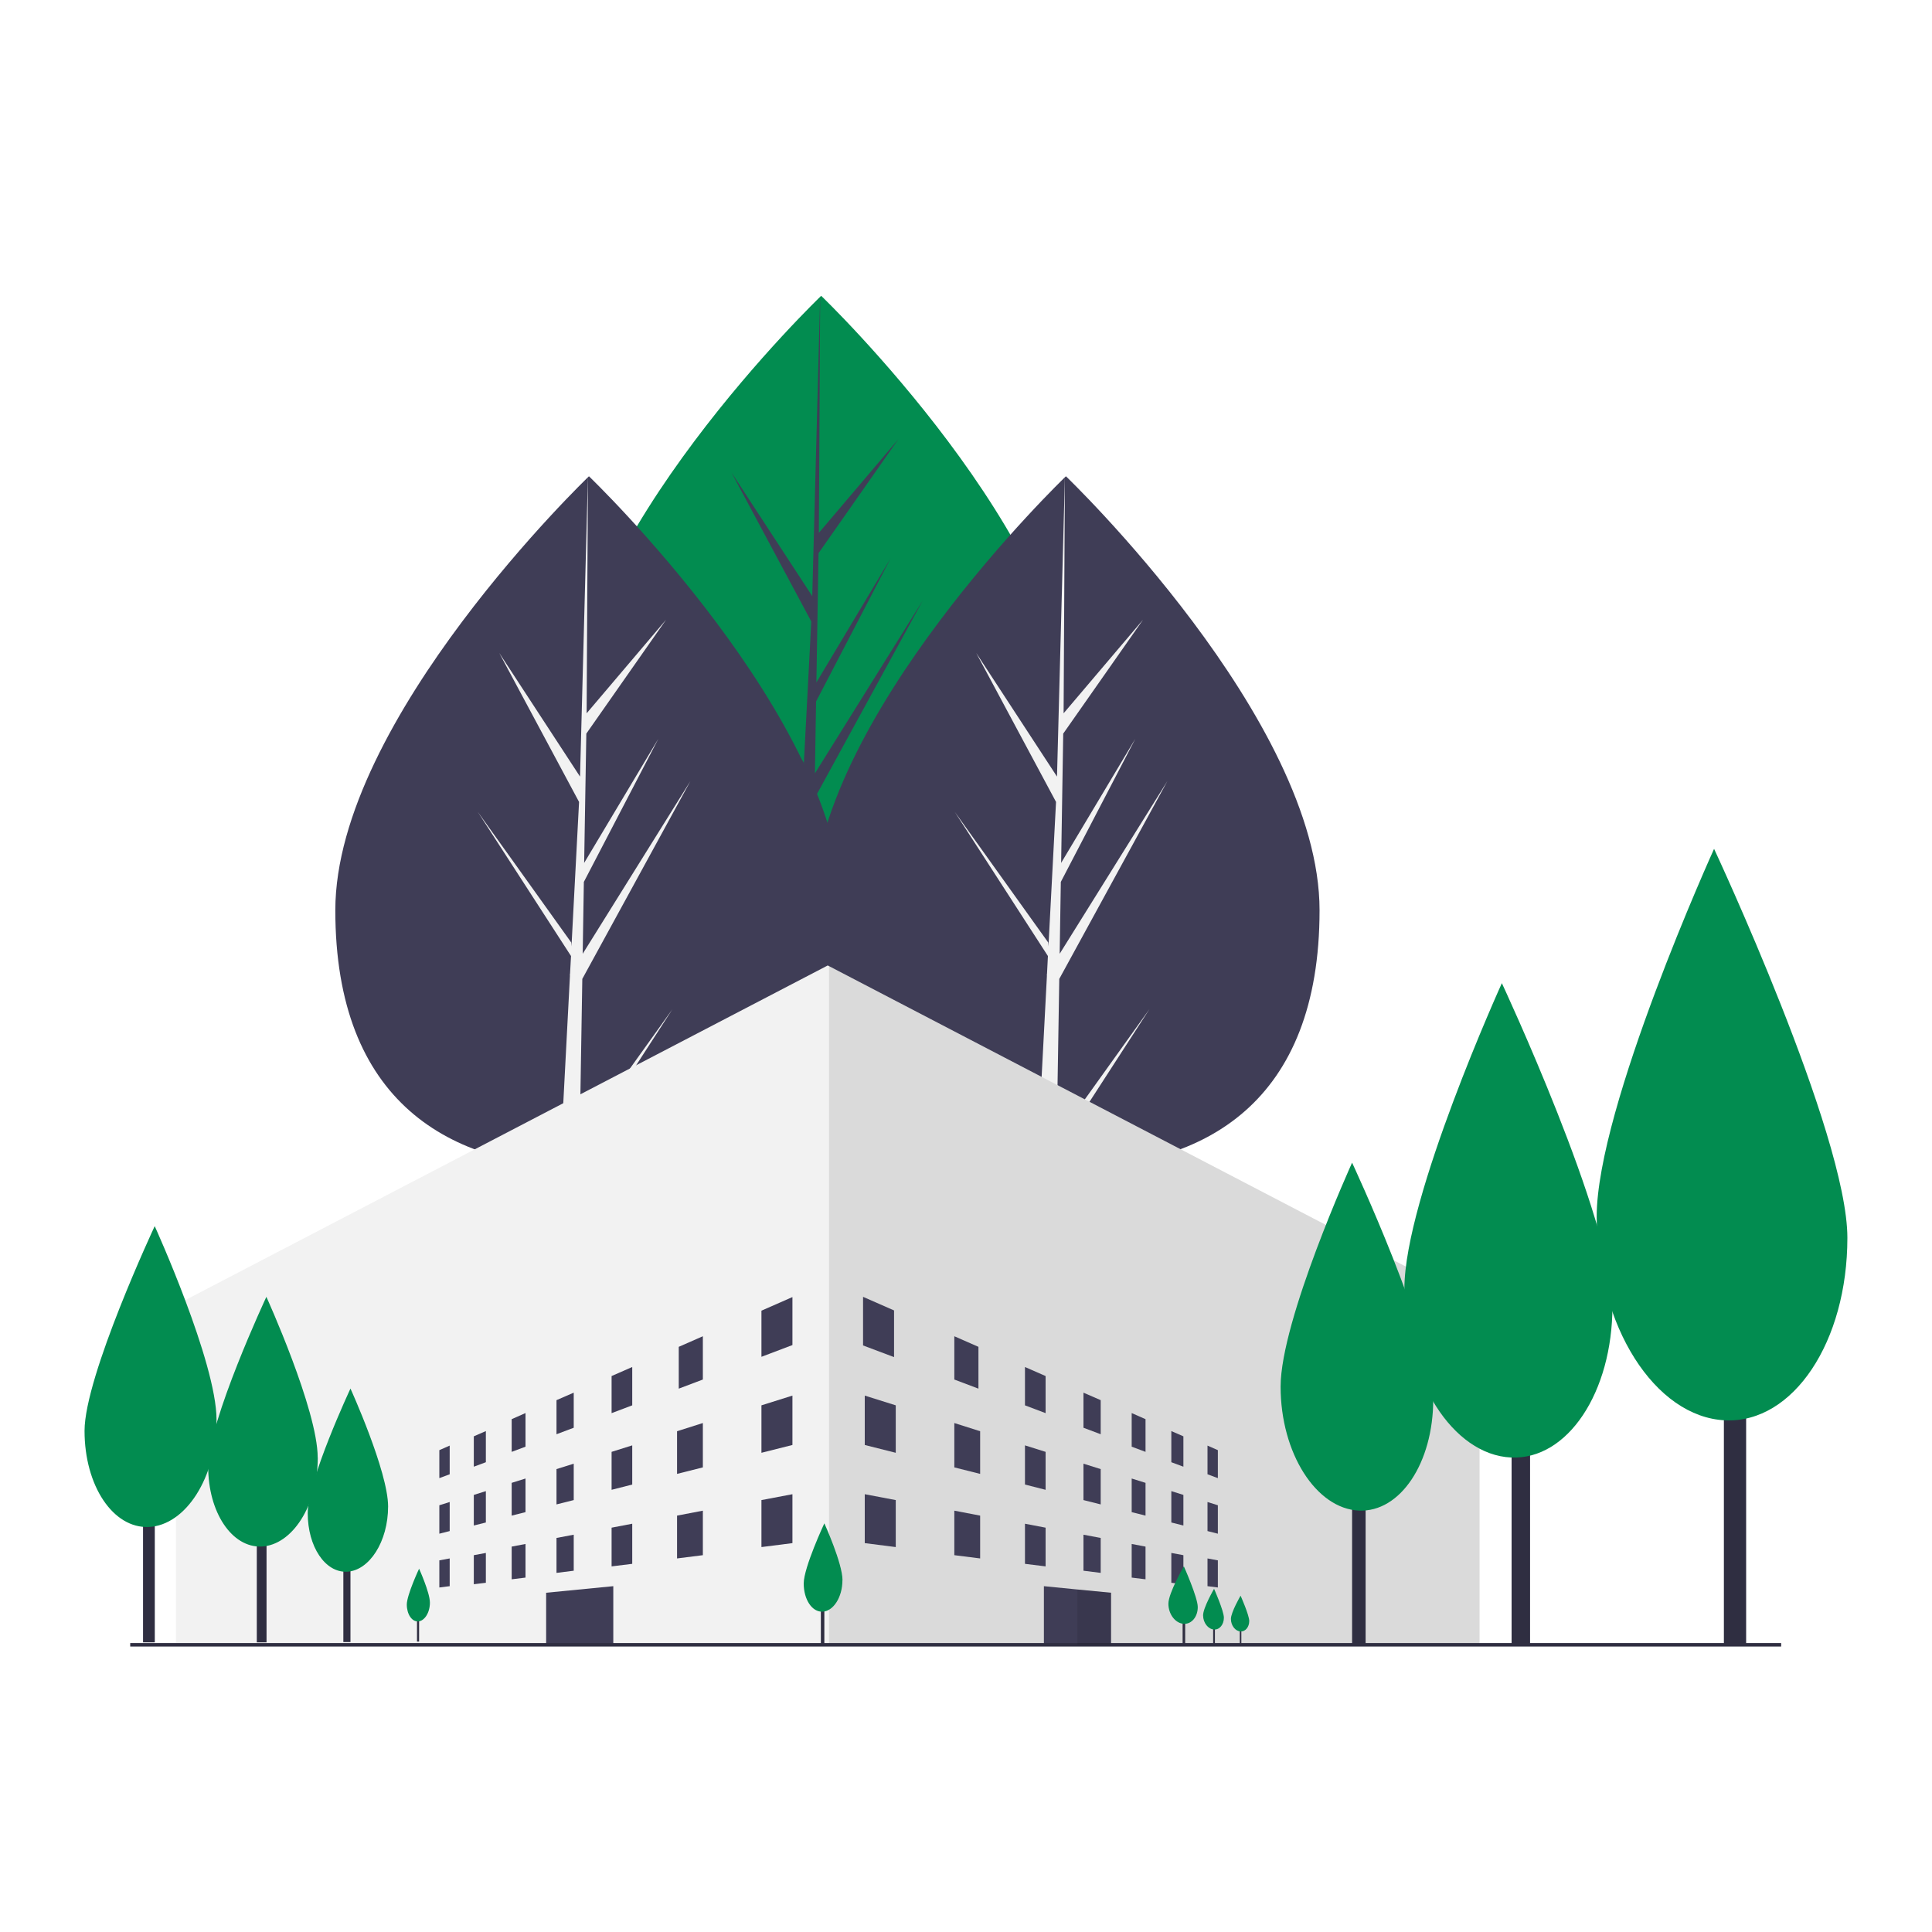
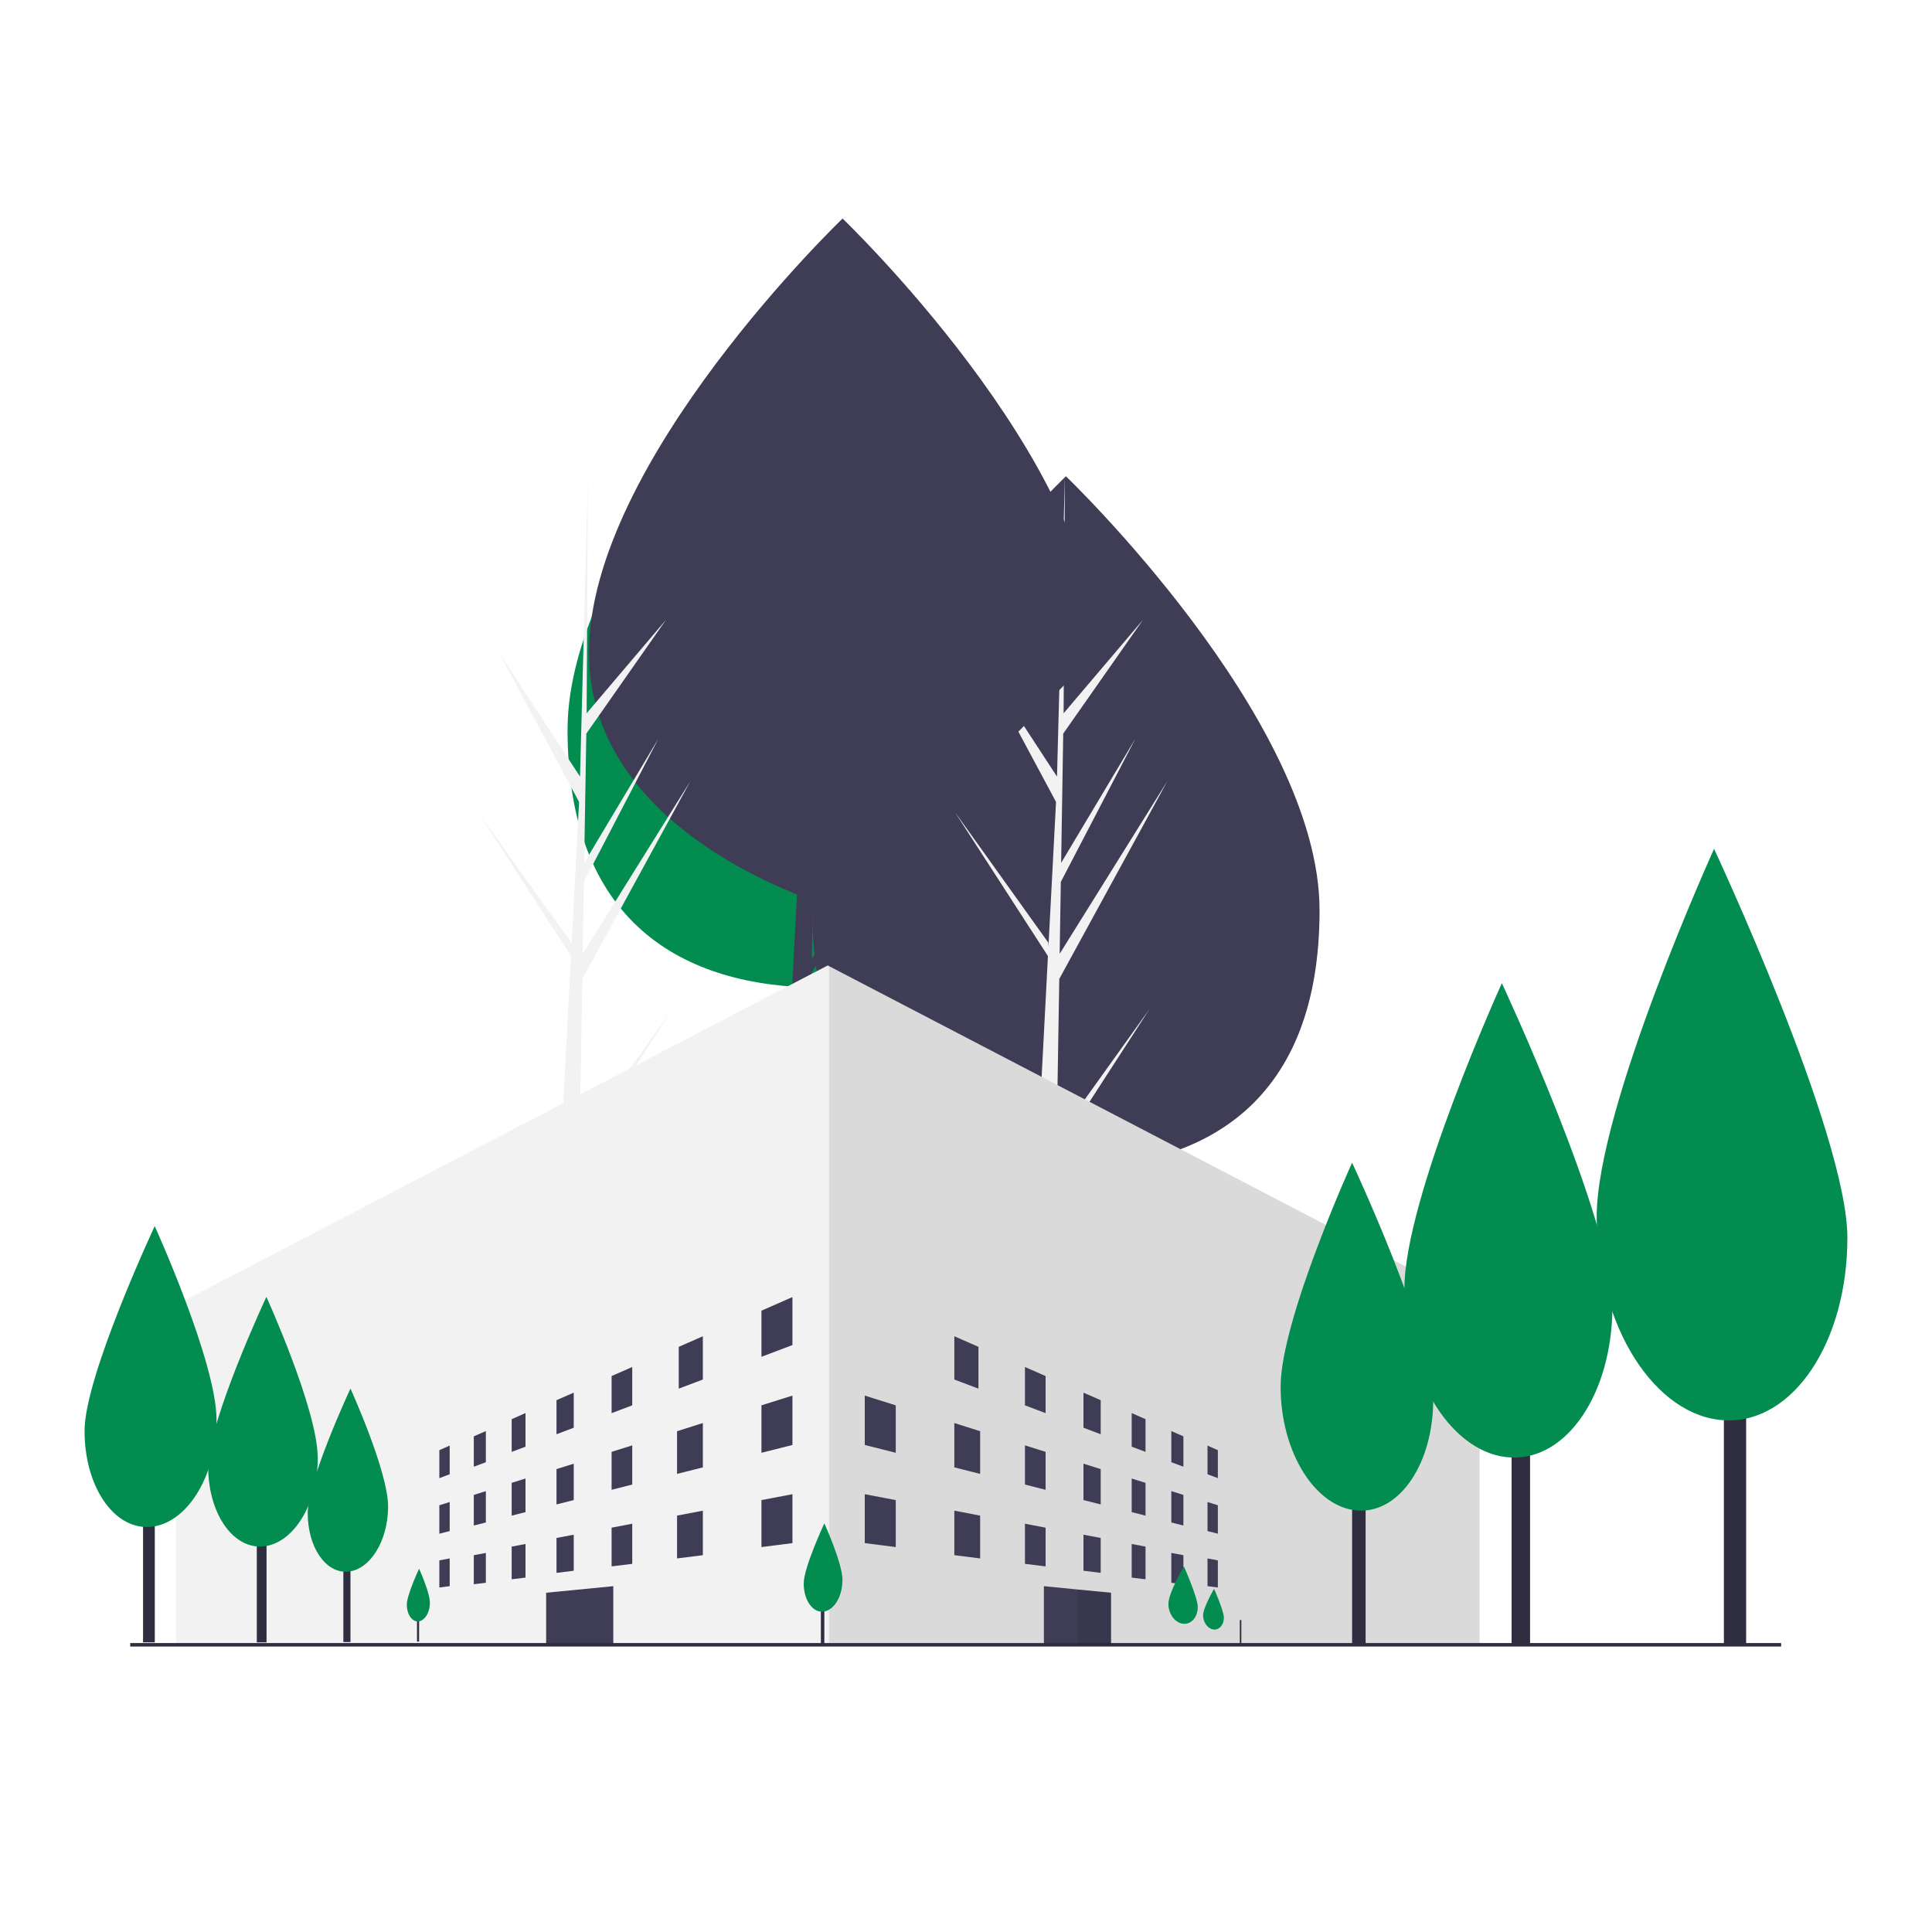
<svg xmlns="http://www.w3.org/2000/svg" id="Layer_1" data-name="Layer 1" width="250" height="250" viewBox="0 0 250 250">
  <defs>
    <style>
      .cls-1 {
        fill: #3f3d56;
      }

      .cls-1, .cls-2, .cls-3, .cls-4, .cls-5 {
        stroke-width: 0px;
      }

      .cls-2 {
        fill: #f2f2f2;
      }

      .cls-3 {
        fill: #2f2e41;
      }

      .cls-4 {
        fill: #000;
        isolation: isolate;
        opacity: .1;
      }

      .cls-5 {
        fill: #028c50;
      }
    </style>
  </defs>
  <path class="cls-5" d="M139.08,94.44c0,24.72-14.69,33.35-32.82,33.35s-32.82-8.63-32.82-33.35,32.82-56.16,32.82-56.16c0,0,32.82,31.45,32.82,56.16Z" />
  <polygon class="cls-1" points="105.06 124.01 105.4 103.32 119.39 77.73 105.45 100.07 105.6 90.77 115.24 72.26 105.64 88.31 105.64 88.31 105.92 71.58 116.24 56.84 105.96 68.95 106.13 38.27 105.06 78.88 105.15 77.21 94.65 61.14 104.98 80.42 104 99.11 103.97 98.61 91.87 81.7 103.94 100.36 103.81 102.7 103.79 102.74 103.8 102.93 101.32 150.33 104.64 150.33 105.03 125.85 117.07 107.23 105.06 124.01" />
  <path class="cls-1" d="M170.75,117.79c0,24.72-14.69,33.35-32.82,33.35s-32.82-8.63-32.82-33.35,32.82-56.16,32.82-56.16c0,0,32.82,31.45,32.82,56.16Z" />
  <polygon class="cls-2" points="136.73 147.35 137.07 126.67 151.06 101.07 137.12 123.42 137.27 114.12 146.91 95.6 137.31 111.66 137.31 111.66 137.58 94.93 147.91 80.19 137.63 92.3 137.8 61.62 136.73 102.23 136.82 100.56 126.32 84.49 136.65 103.77 135.67 122.46 135.64 121.96 123.54 105.05 135.6 123.71 135.48 126.05 135.46 126.08 135.47 126.28 132.99 173.68 136.3 173.68 136.7 149.19 148.74 130.58 136.73 147.35" />
-   <path class="cls-1" d="M109.03,117.79c0,24.72-14.69,33.35-32.82,33.35s-32.82-8.63-32.82-33.35,32.82-56.16,32.82-56.16c0,0,32.82,31.45,32.82,56.16Z" />
+   <path class="cls-1" d="M109.03,117.79s-32.82-8.63-32.82-33.35,32.82-56.16,32.82-56.16c0,0,32.82,31.45,32.82,56.16Z" />
  <polygon class="cls-2" points="75.01 147.35 75.35 126.67 89.34 101.07 75.4 123.42 75.55 114.12 85.19 95.6 75.59 111.66 75.59 111.66 75.87 94.93 86.19 80.19 75.91 92.3 76.08 61.62 75.01 102.23 75.1 100.56 64.6 84.49 74.93 103.77 73.95 122.46 73.92 121.96 61.82 105.05 73.89 123.71 73.76 126.05 73.74 126.08 73.75 126.28 71.27 173.68 74.59 173.68 74.98 149.19 87.02 130.58 75.01 147.35" />
  <polygon class="cls-2" points="191.45 168.86 191.45 212.79 22.77 212.79 22.77 168.86 107.11 124.93 107.28 125.02 191.45 168.86" />
  <polygon class="cls-4" points="191.45 168.86 191.45 212.79 107.28 212.79 107.28 125.02 191.45 168.86" />
  <polygon class="cls-1" points="102.54 174.05 98.53 175.57 98.53 169.6 102.54 167.84 102.54 174.05" />
  <polygon class="cls-1" points="58.19 190.77 56.85 191.27 56.85 187.65 58.19 187.06 58.19 190.77" />
  <polygon class="cls-1" points="62.87 189.21 61.31 189.79 61.31 185.86 62.87 185.18 62.87 189.21" />
  <polygon class="cls-1" points="68 187.2 66.21 187.87 66.21 183.64 68 182.85 68 187.2" />
  <polygon class="cls-1" points="74.24 184.75 72.01 185.59 72.01 181.18 74.24 180.21 74.24 184.75" />
  <polygon class="cls-1" points="81.81 181.85 79.14 182.86 79.14 178.06 81.81 176.89 81.81 181.85" />
  <polygon class="cls-1" points="90.95 178.51 87.83 179.69 87.83 174.28 90.95 172.91 90.95 178.51" />
  <polygon class="cls-1" points="58.19 198.12 56.85 198.46 56.85 194.78 58.19 194.36 58.19 198.12" />
  <polygon class="cls-1" points="62.87 197.01 61.31 197.4 61.31 193.44 62.87 192.95 62.87 197.01" />
  <polygon class="cls-1" points="68 195.67 66.21 196.12 66.21 191.88 68 191.32 68 195.67" />
  <polygon class="cls-1" points="74.24 194.11 72.01 194.67 72.01 190.1 74.24 189.4 74.24 194.11" />
  <polygon class="cls-1" points="81.81 192.1 79.14 192.78 79.14 187.87 81.81 187.03 81.81 192.1" />
  <polygon class="cls-1" points="90.95 189.88 87.61 190.72 87.61 185.2 90.95 184.14 90.95 189.88" />
  <polygon class="cls-1" points="102.54 186.98 98.53 187.99 98.53 181.85 102.54 180.59 102.54 186.98" />
  <polygon class="cls-1" points="102.54 199.68 98.53 200.19 98.53 194.11 102.54 193.35 102.54 199.68" />
  <polygon class="cls-1" points="58.19 205.25 56.85 205.42 56.85 201.91 58.19 201.66 58.19 205.25" />
  <polygon class="cls-1" points="62.87 204.81 61.31 205 61.31 201.24 62.87 200.95 62.87 204.81" />
  <polygon class="cls-1" points="68 204.14 66.21 204.36 66.21 200.13 68 199.79 68 204.14" />
  <polygon class="cls-1" points="74.24 203.25 72.01 203.53 72.01 199.01 74.24 198.59 74.24 203.25" />
  <polygon class="cls-1" points="81.81 202.36 79.14 202.69 79.14 197.68 81.81 197.17 81.81 202.36" />
  <polygon class="cls-1" points="90.95 201.24 87.61 201.66 87.61 196.12 90.95 195.48 90.95 201.24" />
  <polygon class="cls-1" points="156.25 190.77 157.59 191.27 157.59 187.65 156.25 187.06 156.25 190.77" />
  <polygon class="cls-1" points="151.57 189.21 153.13 189.79 153.13 185.86 151.57 185.18 151.57 189.21" />
  <polygon class="cls-1" points="146.44 187.2 148.23 187.87 148.23 183.64 146.44 182.85 146.44 187.2" />
  <polygon class="cls-1" points="140.2 184.75 142.43 185.59 142.43 181.18 140.2 180.21 140.2 184.75" />
  <polygon class="cls-1" points="132.63 181.85 135.3 182.86 135.3 178.06 132.63 176.89 132.63 181.85" />
  <polygon class="cls-1" points="123.49 178.51 126.61 179.69 126.61 174.28 123.49 172.91 123.49 178.51" />
  <polygon class="cls-1" points="156.25 198.12 157.59 198.46 157.59 194.78 156.25 194.36 156.25 198.12" />
  <polygon class="cls-1" points="151.57 197.01 153.13 197.4 153.13 193.44 151.57 192.95 151.57 197.01" />
  <polygon class="cls-1" points="146.44 195.67 148.23 196.12 148.23 191.88 146.44 191.32 146.44 195.67" />
  <polygon class="cls-1" points="140.2 194.11 142.43 194.67 142.43 190.1 140.2 189.4 140.2 194.11" />
  <polygon class="cls-1" points="132.63 192.1 135.3 192.78 135.3 187.87 132.63 187.03 132.63 192.1" />
  <polygon class="cls-1" points="123.49 189.88 126.83 190.72 126.83 185.2 123.49 184.14 123.49 189.88" />
  <polygon class="cls-1" points="111.9 186.98 115.91 187.99 115.91 181.85 111.9 180.59 111.9 186.98" />
  <polygon class="cls-1" points="111.9 199.68 115.91 200.19 115.91 194.11 111.9 193.35 111.9 199.68" />
  <polygon class="cls-1" points="156.25 205.25 157.59 205.42 157.59 201.91 156.25 201.66 156.25 205.25" />
  <polygon class="cls-1" points="151.57 204.81 153.13 205 153.13 201.24 151.57 200.95 151.57 204.81" />
  <polygon class="cls-1" points="146.44 204.14 148.23 204.36 148.23 200.13 146.44 199.79 146.44 204.14" />
  <polygon class="cls-1" points="140.2 203.25 142.43 203.53 142.43 199.01 140.2 198.59 140.2 203.25" />
  <polygon class="cls-1" points="132.63 202.36 135.3 202.69 135.3 197.68 132.63 197.17 132.63 202.36" />
  <polygon class="cls-1" points="123.49 201.24 126.83 201.66 126.83 196.12 123.49 195.48 123.49 201.24" />
-   <polygon class="cls-1" points="115.69 175.61 111.68 174.1 111.68 167.81 115.69 169.57 115.69 175.61" />
-   <rect class="cls-3" x="153.03" y="207.76" width=".33" height="5.23" />
-   <rect class="cls-3" x="156.98" y="209.18" width=".23" height="3.71" />
  <rect class="cls-3" x="160.43" y="209.63" width=".2" height="3.26" />
  <polygon class="cls-1" points="143.77 206.1 143.77 212.83 139.42 212.82 135.08 212.82 135.08 205.25 139.42 205.68 143.77 206.1" />
  <polygon class="cls-1" points="70.67 212.83 79.36 212.82 79.36 205.25 70.67 206.1 70.67 212.83" />
  <rect class="cls-3" x="16.85" y="212.61" width="213.63" height=".45" />
  <polygon class="cls-4" points="143.77 206.1 143.77 212.83 139.42 212.82 139.42 205.68 143.77 206.1" />
  <rect class="cls-3" x="106.22" y="206.7" width=".45" height="6.24" />
  <path class="cls-5" d="M109.01,204.48c0,2.19-1.17,4.01-2.57,4.07-1.37.06-2.44-1.58-2.44-3.65s2.67-7.78,2.67-7.78c0,0,2.35,5.17,2.35,7.36Z" />
  <rect class="cls-3" x="53.96" y="208.7" width=".27" height="3.72" />
  <path class="cls-5" d="M55.63,207.38c0,1.3-.7,2.39-1.53,2.43-.81.04-1.46-.94-1.46-2.18s1.59-4.64,1.59-4.64c0,0,1.4,3.09,1.4,4.39Z" />
  <rect class="cls-3" x="44.43" y="199.55" width=".92" height="12.93" />
  <path class="cls-5" d="M50.22,194.94c0,4.53-2.42,8.31-5.33,8.44-2.83.13-5.07-3.26-5.07-7.57s5.53-16.13,5.53-16.13c0,0,4.87,10.72,4.87,15.26Z" />
  <rect class="cls-3" x="33.23" y="194.89" width="1.26" height="17.63" />
  <path class="cls-5" d="M41.12,188.61c0,6.18-3.3,11.33-7.27,11.51-3.86.17-6.91-4.45-6.91-10.32s7.53-21.99,7.53-21.99c0,0,6.64,14.62,6.64,20.8Z" />
  <rect class="cls-3" x="18.51" y="191.28" width="1.52" height="21.24" />
  <path class="cls-5" d="M28.02,183.72c0,7.44-3.98,13.65-8.76,13.87-4.65.21-8.32-5.36-8.32-12.44s9.08-26.49,9.08-26.49c0,0,8,17.61,8,25.06Z" />
  <rect class="cls-3" x="174.96" y="188.18" width="1.75" height="24.57" />
  <path class="cls-5" d="M165.71,179.43c0,8.61,4.6,15.79,10.13,16.04,5.37.24,9.62-6.2,9.62-14.38s-10.5-30.64-10.5-30.64c0,0-9.25,20.37-9.25,28.98Z" />
  <rect class="cls-3" x="195.6" y="179.33" width="2.39" height="33.49" />
  <path class="cls-5" d="M181.73,166.73c0,11.74,6.27,21.53,13.8,21.87,7.33.33,13.12-8.45,13.12-19.61s-14.31-41.77-14.31-41.77c0,0-12.61,27.77-12.61,39.51Z" />
  <rect class="cls-3" x="223.07" y="172.48" width="2.88" height="40.35" />
  <path class="cls-5" d="M206.61,157.44c0,14.14,7.55,25.94,16.63,26.35,8.83.39,15.81-10.19,15.81-23.62s-17.25-50.33-17.25-50.33c0,0-15.19,33.46-15.19,47.6Z" />
  <path class="cls-5" d="M154.99,207.96c0,1.24-.78,2.21-1.8,2.16-1.08-.05-2-1.22-2-2.6s2-4.84,2-4.84c0,0,1.8,4.03,1.8,5.27Z" />
  <path class="cls-5" d="M158.37,209.33c0,.88-.55,1.57-1.27,1.53-.76-.04-1.42-.86-1.42-1.84s1.42-3.43,1.42-3.43c0,0,1.27,2.86,1.27,3.74Z" />
-   <path class="cls-5" d="M161.65,209.76c0,.77-.49,1.38-1.12,1.35-.67-.03-1.25-.76-1.25-1.62s1.25-3.01,1.25-3.01c0,0,1.12,2.51,1.12,3.28Z" />
</svg>